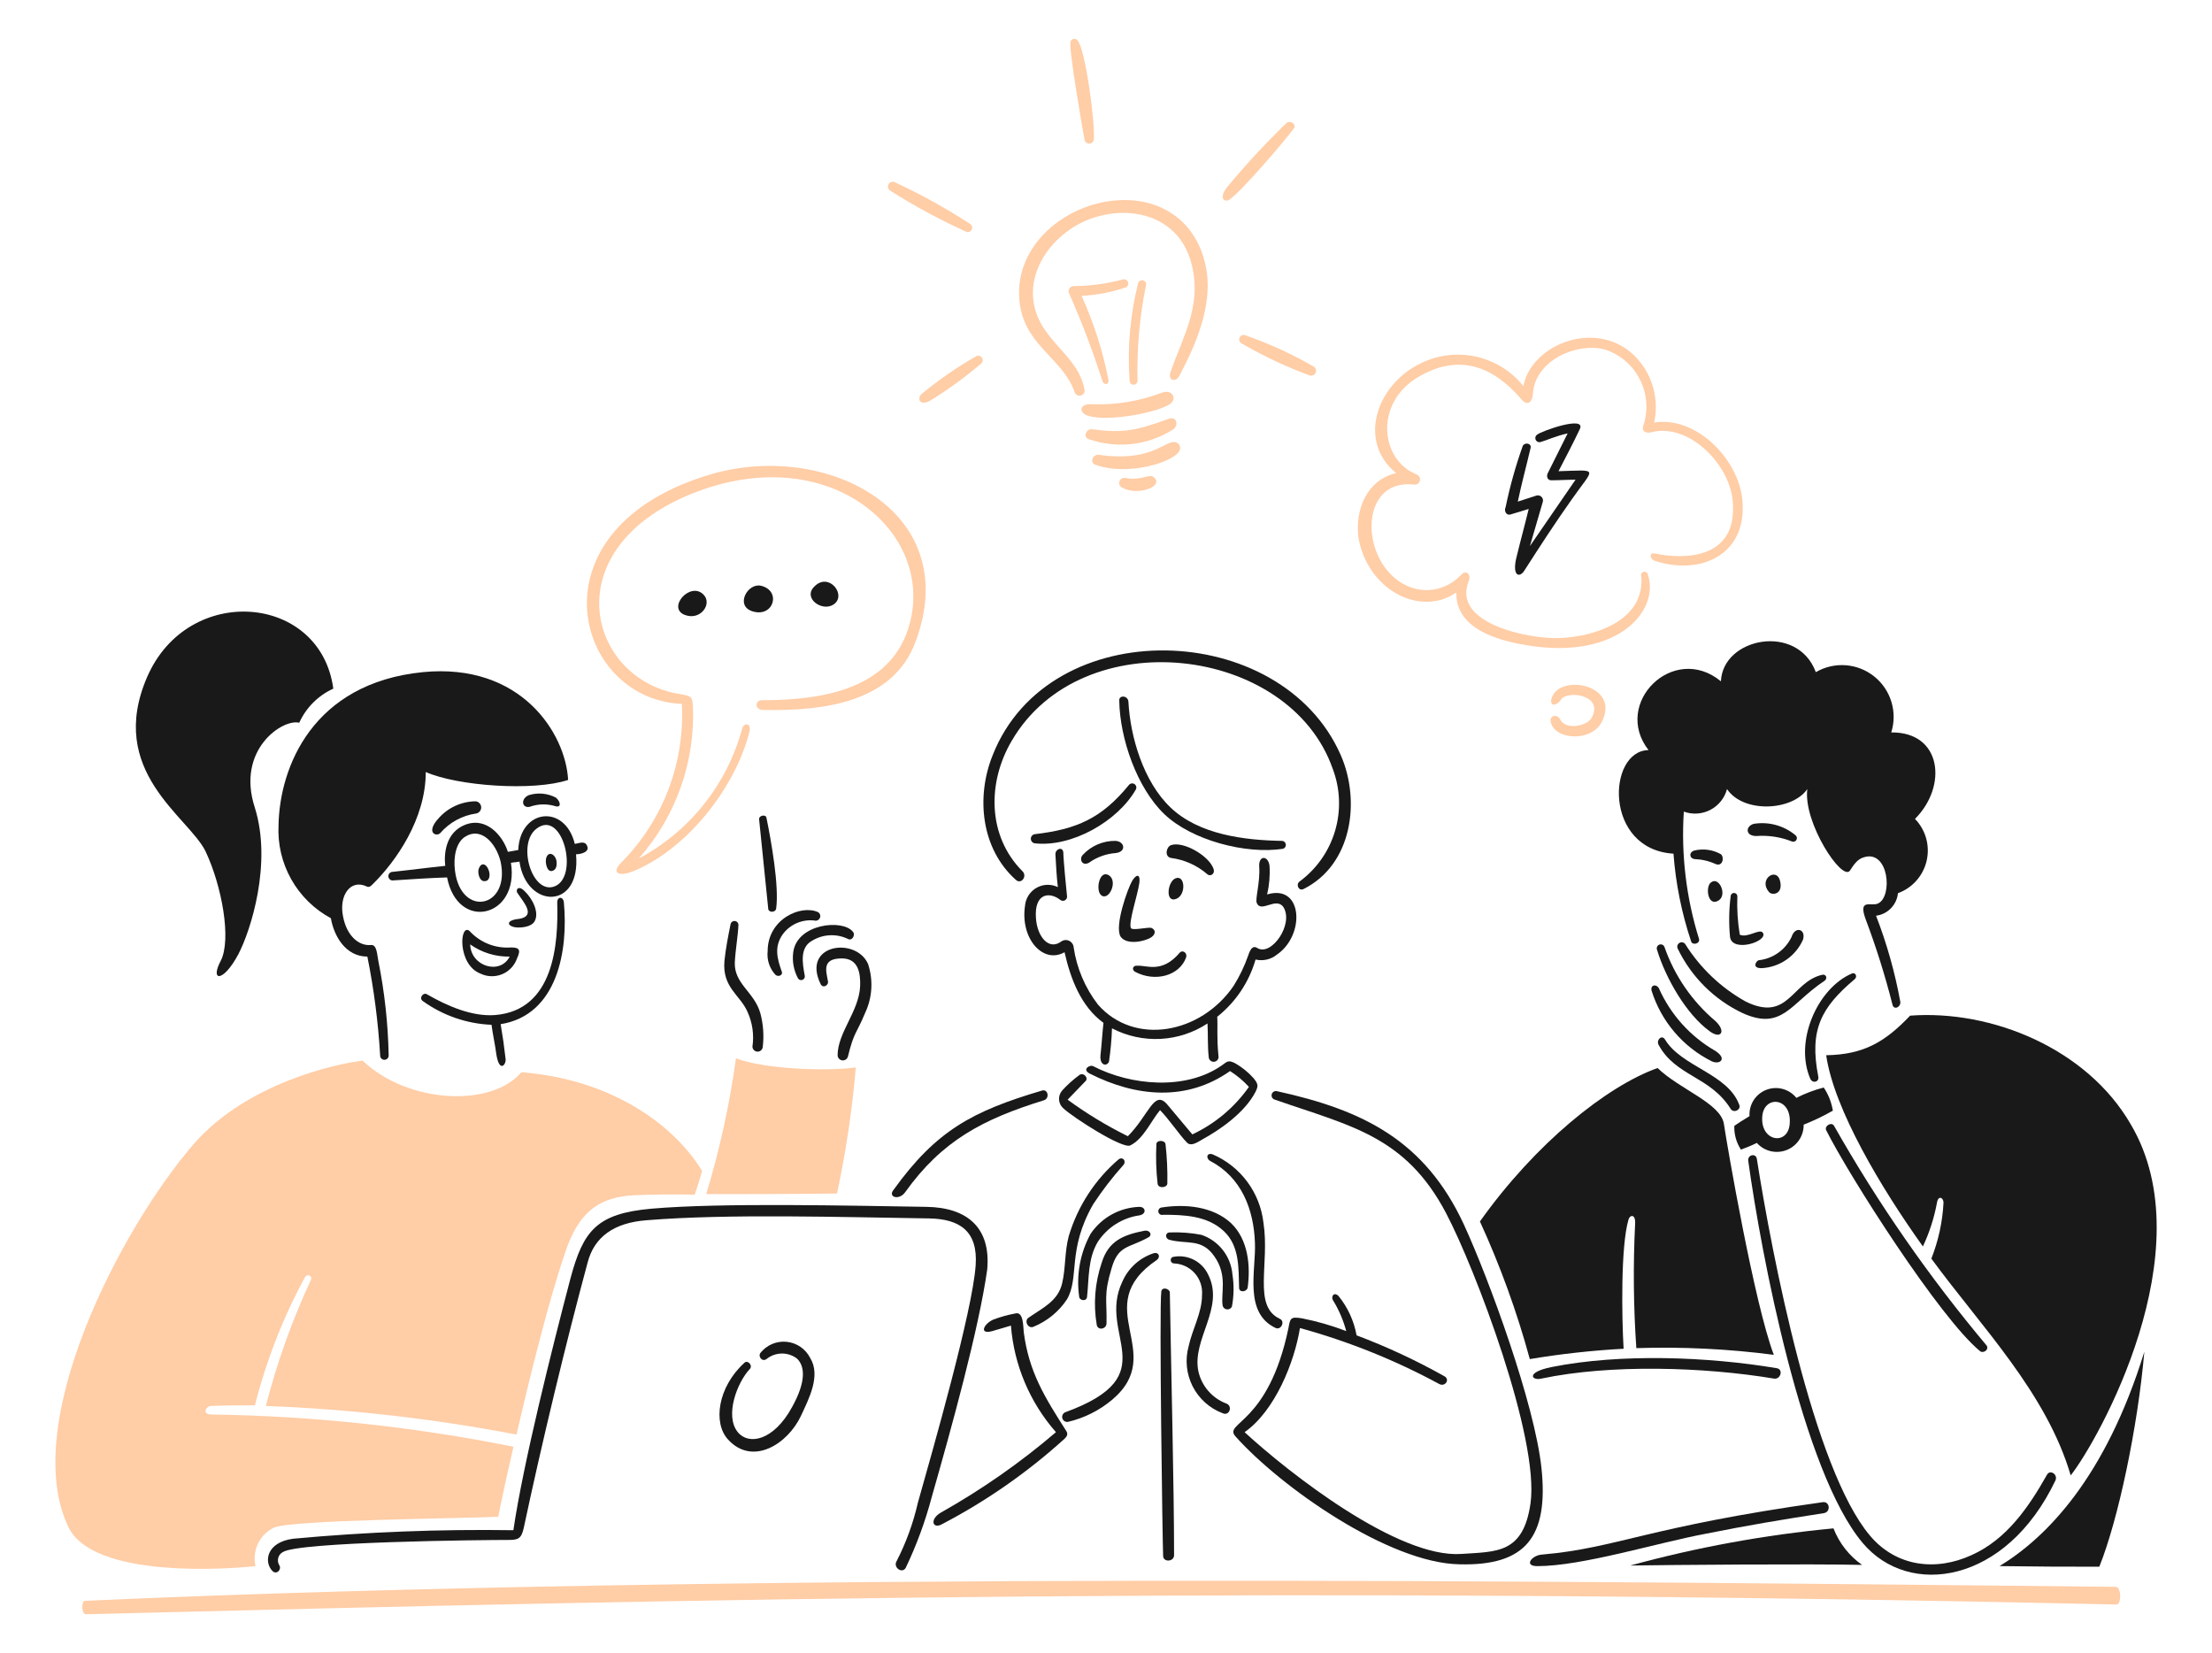
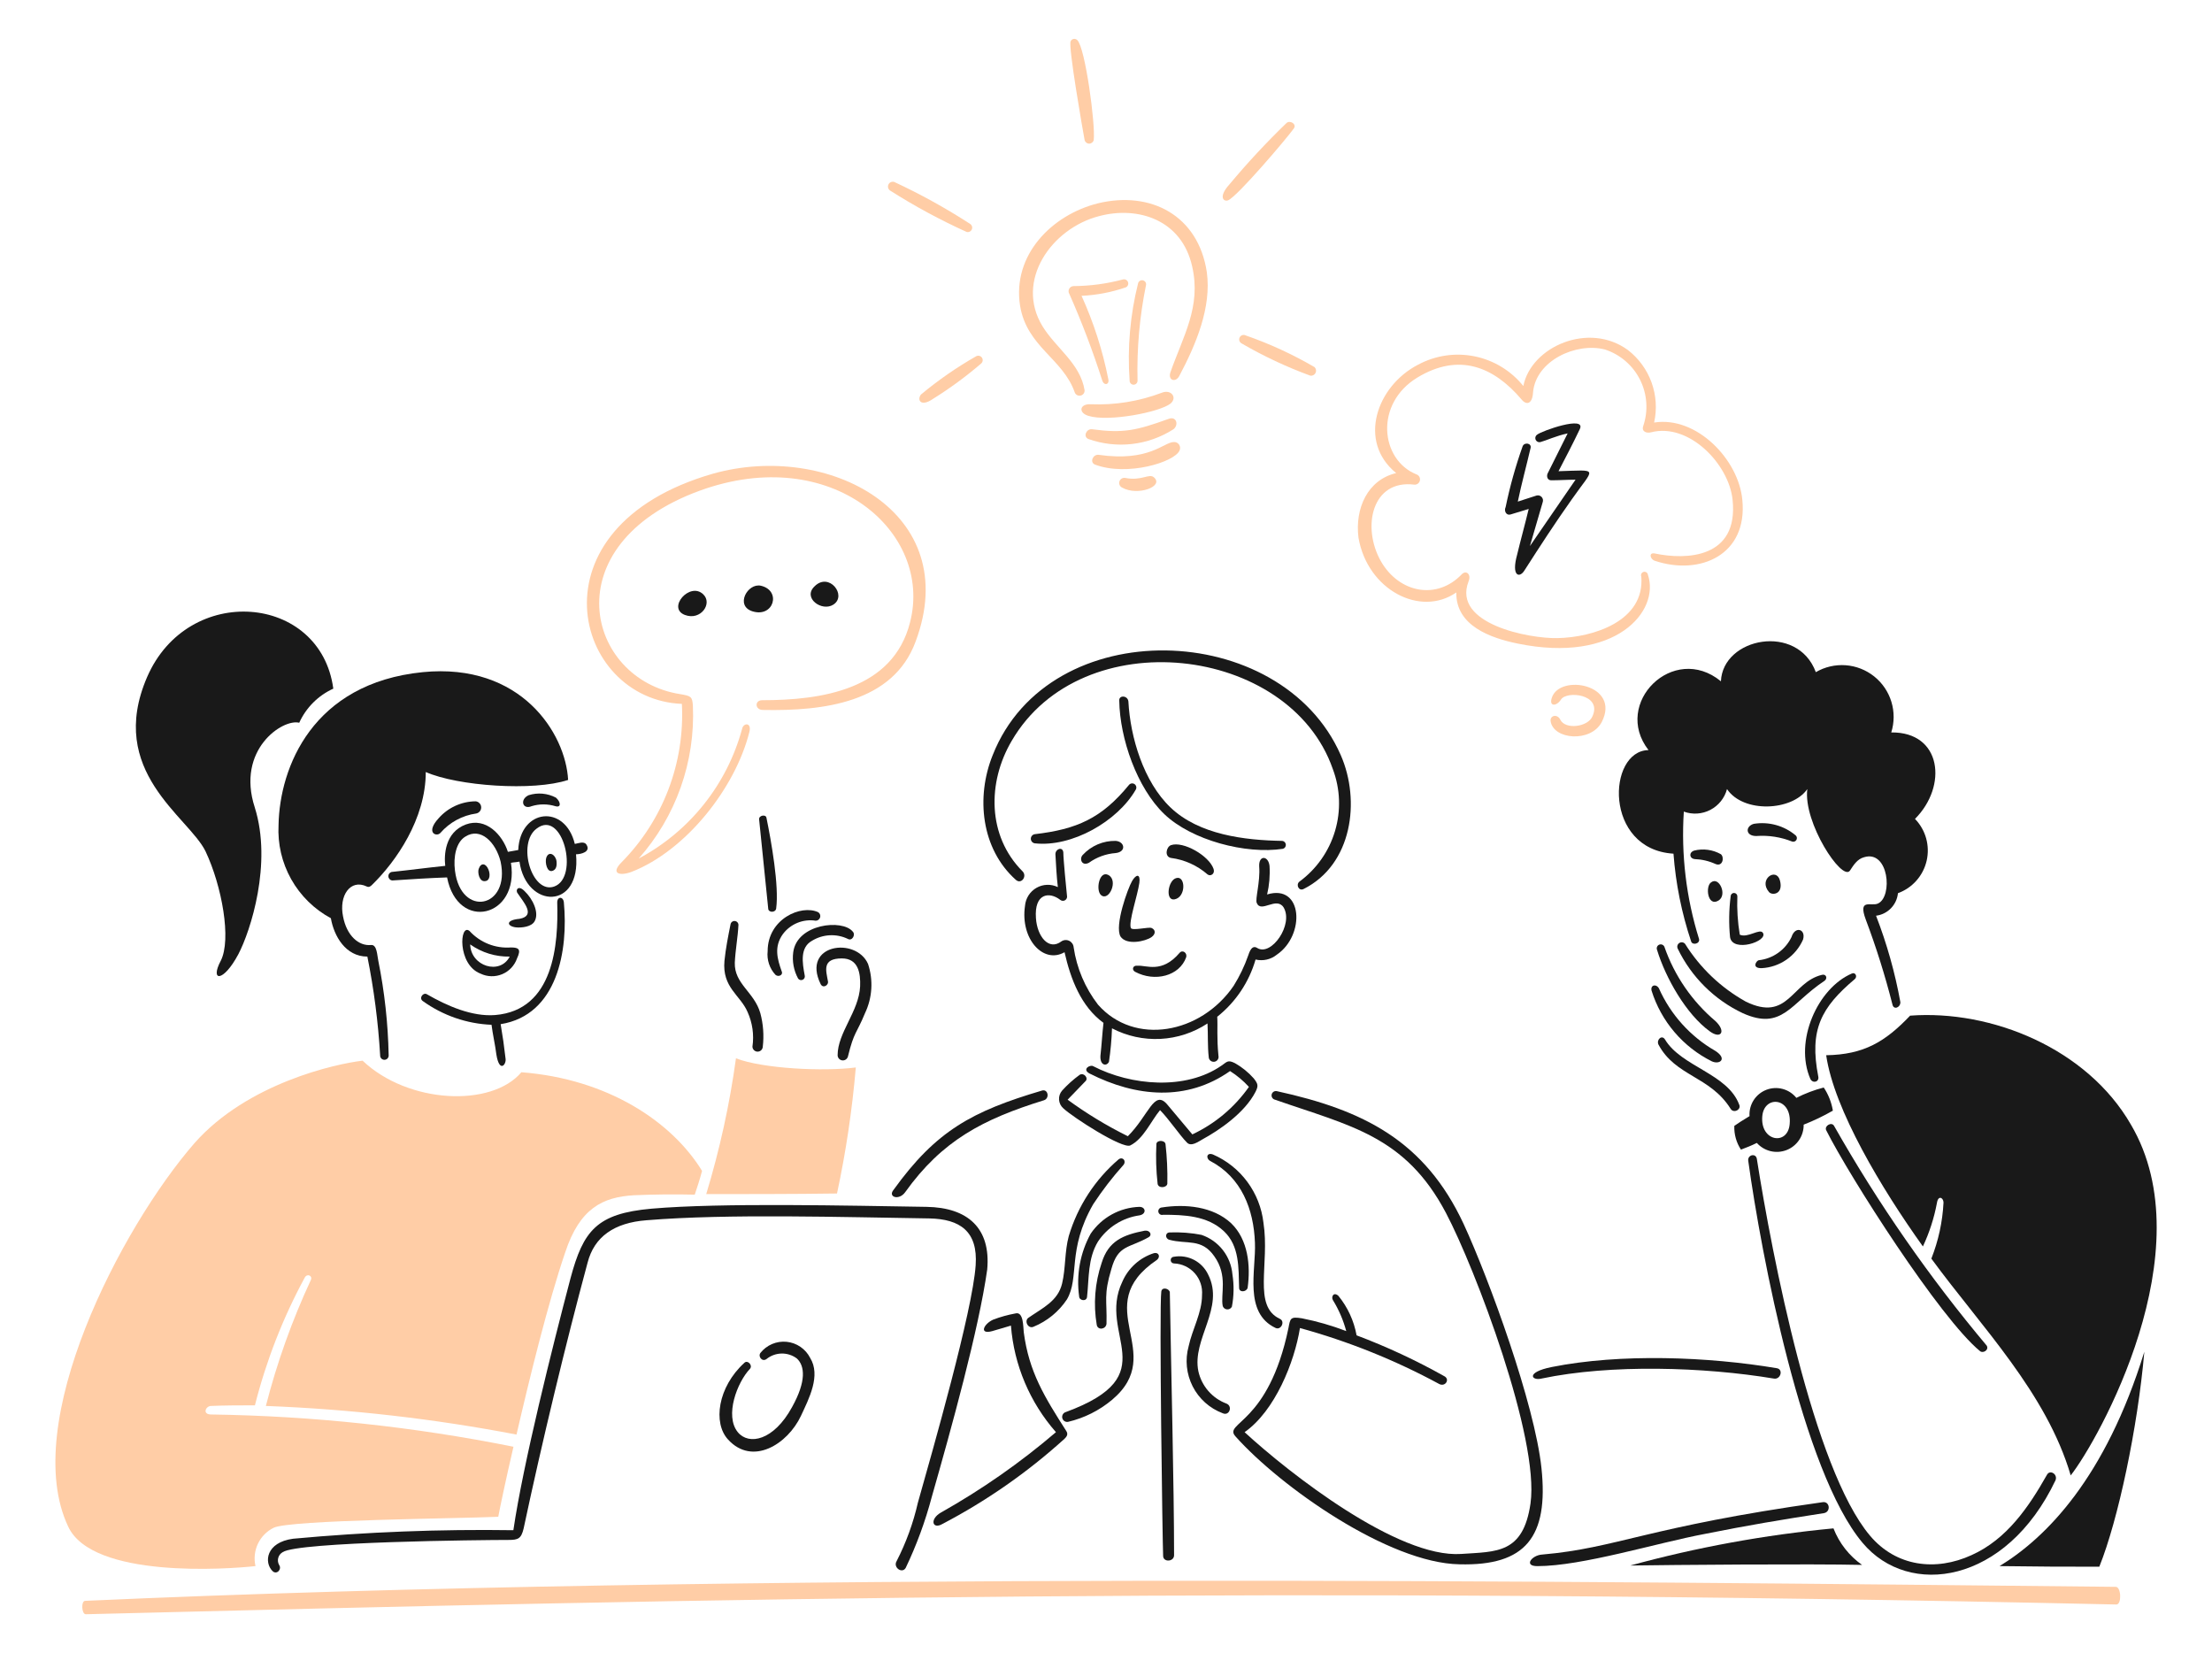
<svg xmlns="http://www.w3.org/2000/svg" width="455" height="340" viewBox="0 0 455 340" fill="none">
  <path d="M362.373 199.123C364.197 199.026 365.958 198.424 367.461 197.384C368.963 196.345 370.147 194.908 370.882 193.234C371.507 191.105 369.255 190.354 368.502 192.733C367.873 194.036 366.923 195.157 365.741 195.99C364.559 196.823 363.185 197.341 361.748 197.495C361.247 197.62 360.246 199.164 362.373 199.123Z" fill="#191919" />
  <path d="M366.128 181.087C365.391 178.327 361.622 180.836 363.876 183.466C364.502 184.218 366.895 183.963 366.128 181.087Z" fill="#191919" />
  <path d="M360.749 169.44C358.994 169.934 358.997 171.945 361.247 171.945C363.763 171.759 366.288 172.148 368.631 173.083C368.793 173.137 368.968 173.135 369.128 173.076C369.287 173.017 369.422 172.905 369.509 172.759C369.597 172.612 369.632 172.441 369.608 172.272C369.584 172.103 369.504 171.948 369.38 171.831C368.199 170.833 366.815 170.103 365.326 169.69C363.836 169.277 362.274 169.192 360.749 169.44Z" fill="#191919" />
  <path d="M353.99 175.693C352.318 174.747 350.348 174.478 348.484 174.941C347.347 175.317 347.483 176.57 348.61 176.695C350.08 176.746 351.525 177.086 352.864 177.697C354.363 178.332 354.732 176.337 353.99 175.693Z" fill="#191919" />
  <path d="M355.989 184.345C355.634 187.129 355.592 189.945 355.864 192.738C356.367 195.994 363.747 193.615 362.623 191.861C361.998 190.86 359.495 193 357.866 192.237C357.432 189.63 357.265 186.986 357.368 184.345C357.368 184.162 357.295 183.987 357.166 183.857C357.037 183.728 356.862 183.655 356.679 183.655C356.496 183.655 356.321 183.728 356.191 183.857C356.062 183.987 355.989 184.162 355.989 184.345Z" fill="#191919" />
  <path d="M353.487 185.22C355.36 184.081 353.615 180.21 351.988 181.463C350.735 182.214 351.228 186.588 353.487 185.22Z" fill="#191919" />
  <path d="M340.85 195.366C342.601 201.126 346.856 208.64 351.736 212.147C353.988 213.775 355.114 212.147 352.873 210.018C348.062 205.961 344.432 200.683 342.363 194.737C342.279 194.536 342.12 194.377 341.919 194.294C341.718 194.211 341.493 194.211 341.292 194.294C341.092 194.378 340.932 194.537 340.849 194.738C340.766 194.939 340.766 195.165 340.85 195.366Z" fill="#191919" />
  <path d="M381.517 201.377C382.129 200.86 381.642 199.874 380.892 200.238C373.885 203.244 369.005 214.139 372.383 221.906C372.884 222.908 374.26 222.532 374.01 221.403C372.133 211.771 374.606 207.21 381.517 201.377Z" fill="#191919" />
  <path d="M339.724 203.757C340.706 206.887 342.31 209.788 344.438 212.284C346.567 214.78 349.177 216.821 352.111 218.284C353.738 219.035 355.365 217.783 352.862 216.155C347.713 213.201 343.637 208.683 341.226 203.256C340.6 202.254 339.446 202.636 339.724 203.757Z" fill="#191919" />
  <path d="M345.103 195.115C347.919 200.942 352.644 205.627 358.492 208.39C366.625 212.022 368.254 206.386 375.261 201.753C376.012 201.252 375.634 200.25 374.758 200.5C368.502 202.003 367.876 210.269 359.117 206.011C354.008 203.169 349.703 199.075 346.605 194.113C346.46 193.947 346.259 193.839 346.04 193.81C345.821 193.781 345.599 193.832 345.415 193.955C345.231 194.078 345.098 194.263 345.041 194.476C344.984 194.69 345.006 194.917 345.103 195.115Z" fill="#191919" />
  <path d="M355.991 228.063C356.619 229.063 358.245 228.188 357.742 227.187C355.365 220.797 345.856 219.42 342.477 213.784C341.852 212.783 340.725 213.784 341.112 214.786C344.604 221.415 351.748 221.282 355.991 228.063Z" fill="#191919" />
  <path d="M344.228 175.577C344.687 181.716 345.906 187.774 347.856 193.613C348.106 194.489 349.733 194.114 349.483 193.112C346.844 184.649 345.784 175.773 346.355 166.926C347.24 167.249 348.183 167.383 349.123 167.321C350.063 167.259 350.98 167.002 351.815 166.566C352.651 166.13 353.387 165.525 353.976 164.79C354.565 164.054 354.995 163.204 355.239 162.293C358.619 167.302 368.629 166.801 371.757 162.293C370.881 169.181 378.889 181.328 380.516 179.074C381.267 177.936 382.018 176.695 383.394 176.319C388.524 174.691 389.4 184.459 386.272 185.837C384.907 186.463 382.143 184.698 383.769 189.093C385.93 194.83 387.768 200.683 389.275 206.625C389.525 207.753 390.901 207.252 390.901 206.125C389.8 200.051 388.124 194.095 385.896 188.339C387.06 188.19 388.139 187.651 388.957 186.81C389.775 185.968 390.284 184.874 390.401 183.705C391.865 183.173 393.172 182.283 394.203 181.115C395.235 179.947 395.958 178.54 396.306 177.021C396.655 175.502 396.618 173.919 396.199 172.418C395.78 170.917 394.992 169.545 393.907 168.427C400.664 161.664 399.412 150.516 389.025 150.642C389.669 148.591 389.678 146.392 389.051 144.336C388.424 142.28 387.19 140.461 385.511 139.12C383.832 137.779 381.787 136.977 379.644 136.821C377.502 136.664 375.362 137.16 373.507 138.244C369.753 128.1 354.363 131.105 353.987 140.122C344.228 132.107 331.588 144.63 339.095 154.273C330.589 154.41 329.838 174.7 344.228 175.577Z" fill="#191919" />
  <path d="M361.374 235.067C362.123 235.907 363.11 236.497 364.204 236.759C365.298 237.021 366.445 236.943 367.493 236.534C368.541 236.126 369.439 235.406 370.067 234.473C370.696 233.539 371.024 232.436 371.008 231.31C373.079 230.5 375.086 229.537 377.014 228.43C376.734 226.728 376.094 225.105 375.137 223.671C373.189 224.175 371.301 224.889 369.507 225.8C368.783 224.903 367.793 224.259 366.68 223.963C365.567 223.666 364.389 223.732 363.315 224.151C362.242 224.569 361.33 225.318 360.71 226.29C360.091 227.262 359.796 228.406 359.87 229.557C358.619 230.308 357.242 231.185 356.742 231.561C356.68 233.291 357.157 234.998 358.107 236.445C359.119 236.069 360.361 235.577 361.374 235.067ZM362.497 229.557C362.893 225.174 368.64 225.675 368.13 231.185C367.755 235.693 362.024 234.819 362.497 229.557Z" fill="#191919" />
-   <path d="M333.971 277.399C333.595 271.137 333.345 256.357 334.972 250.847C335.222 249.845 336.473 249.594 336.337 251.723C335.915 260.238 335.999 268.769 336.587 277.273C346.035 276.969 355.493 277.429 364.867 278.651C360.861 268.131 355.23 235.443 354.605 231.185C353.979 226.927 345.471 224.045 340.955 219.661C330.444 223.418 315.802 235.193 304.416 251.222C308.605 260.36 312.036 269.827 314.676 279.527C321.063 278.46 327.505 277.749 333.971 277.399Z" fill="#191919" />
  <path d="M392.904 208.891C387.774 214.276 383.394 216.906 375.637 217.031C377.263 228.188 387.025 244.46 395.534 256.359C396.864 253.528 397.83 250.539 398.409 247.465C398.662 245.712 399.774 246.338 399.774 247.34C399.57 251.292 398.725 255.184 397.272 258.864C407.534 272.89 420.932 286.415 425.937 303.449C431.568 296.311 453.592 257.227 438.327 231.31C429.32 215.654 409.673 207.639 392.904 208.891Z" fill="#191919" />
  <path d="M411.301 322.102C420.187 322.227 424.314 322.227 431.821 322.227C435.702 312.584 439.706 293.674 441.083 278.017C433.073 303.95 420.935 316.223 411.301 322.102Z" fill="#191919" />
  <path d="M377.138 314.344C363.013 315.682 349.03 318.238 335.344 321.983C343.477 321.858 372.758 321.608 383.019 321.858C380.362 319.987 378.317 317.373 377.138 314.344Z" fill="#191919" />
  <path d="M375.149 311.213C376.653 310.986 376.401 308.709 374.899 308.959C338.702 314.044 332.689 318.384 317.212 319.729C315.085 319.854 313.344 322.109 316.211 322.109C325.472 322.109 340.738 317.35 350.748 315.471C359.497 313.718 366.393 312.568 375.149 311.213Z" fill="#191919" />
  <path d="M319.202 281.155C313.692 282.257 315.073 284.035 317.075 283.534C331.341 280.529 350.611 281.155 364.877 283.534C366.254 283.785 366.879 281.656 365.503 281.406C351.361 279.026 333.33 278.334 319.202 281.155Z" fill="#191919" />
  <path d="M407.296 277.899C407.917 278.407 409.173 277.649 408.661 276.761C396.837 262.679 386.324 247.546 377.253 231.549C376.752 230.673 375.251 231.549 375.626 232.426C380.392 241.953 399.099 271.212 407.296 277.899Z" fill="#191919" />
  <path d="M422.811 304.451C423.311 303.198 421.673 302.197 421.059 303.312C417.305 309.95 412.801 316.587 405.544 319.843C398.161 323.224 390.026 322.222 384.645 315.836C373.009 302.06 364.5 258.228 361.37 238.312C361.12 237.059 359.368 237.56 359.618 238.813C362.246 257.848 370.766 302.686 383.144 317.338C392.624 328.646 412.63 325.85 422.811 304.451Z" fill="#191919" />
  <path d="M236.24 254.476C237.116 253.98 236.49 252.973 235.489 253.11C230.985 253.987 227.982 255.239 226.603 259.75C225.213 263.858 224.869 268.249 225.602 272.523C225.853 273.662 227.479 273.4 227.604 272.273C227.729 267.389 226.979 266.387 228.605 261.002C229.982 255.981 232.243 256.753 236.24 254.476Z" fill="#191919" />
  <path d="M237.865 235.317C237.728 238.033 237.811 240.755 238.115 243.458C238.24 244.459 239.992 244.334 240.117 243.458C240.174 240.739 240.048 238.019 239.742 235.317C239.614 234.438 237.885 234.438 237.865 235.317Z" fill="#191919" />
  <path d="M247.375 234.316C250.717 232.494 256.02 228.93 258.261 224.545C258.887 223.293 258.764 222.917 257.886 221.79C256.779 220.538 255.472 219.48 254.018 218.659C252.519 217.908 252.391 218.409 251.268 219.16C243.883 224.295 232.613 223.293 224.862 219.285C224.236 218.91 222.484 219.911 224.111 220.788C233.748 225.674 244.131 226.551 253.017 220.287C254.449 221.196 255.754 222.291 256.898 223.543C253.935 227.759 249.923 231.127 245.259 233.314C243.508 231.185 241.756 229.181 240.004 227.052C237.363 224.117 236.28 229.4 231.994 233.689C227.657 231.545 223.513 229.031 219.606 226.175C220.858 224.921 221.984 223.671 223.235 222.416C223.986 221.79 222.985 220.538 222.098 221.05C220.779 222.006 219.562 223.098 218.469 224.306C218.021 224.823 217.795 225.496 217.842 226.179C217.889 226.862 218.204 227.499 218.719 227.949C220.721 229.828 230.856 236.34 232.485 235.588C235.238 234.222 236.739 230.579 238.616 228.325C240.368 230.078 242.745 233.585 244.122 234.962C244.998 235.944 246.49 234.798 247.375 234.316Z" fill="#191919" />
  <path d="M260.64 183.967C261.094 182.041 261.262 180.057 261.138 178.081C260.888 175.953 258.888 175.827 259.011 178.207C259.261 181.338 258.138 184.969 258.513 185.721C259.389 187.852 262.517 184.355 264.016 186.6C266.143 190.106 261.514 196.743 258.636 194.99C257.887 194.489 257.271 194.865 256.759 196.493C255.994 198.686 254.987 200.786 253.756 202.755C246.999 212.648 233.361 215.153 225.853 206.626C223.206 203.195 221.483 199.142 220.848 194.854C220.828 194.572 220.736 194.299 220.579 194.064C220.422 193.829 220.207 193.639 219.954 193.512C219.701 193.386 219.42 193.328 219.138 193.343C218.856 193.359 218.583 193.448 218.346 193.601C215.718 195.605 213.341 192.599 213.09 188.842C212.715 183.706 215.843 183.33 218.095 185.083C218.235 185.197 218.408 185.264 218.588 185.274C218.768 185.285 218.947 185.238 219.099 185.141C219.251 185.044 219.369 184.902 219.436 184.734C219.503 184.566 219.515 184.382 219.472 184.207C219.347 183.068 218.721 176.693 218.721 175.315C218.596 174.063 217.094 174.564 217.094 175.691C217.219 177.945 217.345 180.324 217.595 182.453C216.905 182.118 216.143 181.957 215.376 181.983C214.61 182.009 213.861 182.222 213.195 182.603C212.53 182.985 211.967 183.523 211.556 184.171C211.145 184.82 210.899 185.559 210.838 186.324C209.837 193.089 214.592 198.349 218.971 195.844C220.222 201.354 222.35 206.99 226.981 210.371C226.729 212.625 226.606 214.88 226.356 217.134C226.231 219.137 227.607 219.388 228.108 218.386C228.446 216.104 228.655 213.804 228.733 211.498C231.8 213.098 235.238 213.848 238.692 213.672C242.145 213.496 245.489 212.4 248.378 210.496C248.503 212.751 248.378 215.13 248.628 217.384C248.63 217.527 248.663 217.667 248.723 217.796C248.783 217.926 248.87 218.041 248.977 218.134C249.085 218.228 249.211 218.297 249.347 218.339C249.484 218.38 249.627 218.393 249.768 218.375C249.91 218.357 250.046 218.31 250.168 218.236C250.29 218.162 250.395 218.064 250.476 217.947C250.557 217.83 250.613 217.697 250.639 217.557C250.666 217.417 250.663 217.272 250.63 217.134C250.255 213.377 250.505 210.997 250.38 209.119C254.169 206.112 256.925 201.997 258.265 197.347C259.023 197.527 259.812 197.531 260.571 197.357C261.331 197.184 262.04 196.837 262.644 196.345C268.523 192.36 268.02 181.713 260.64 183.967Z" fill="#191919" />
  <path d="M229.483 172.947C228.217 172.922 226.96 173.166 225.795 173.663C224.63 174.159 223.584 174.897 222.724 175.827C221.973 176.579 222.474 178.207 223.975 177.455C225.592 176.293 227.498 175.6 229.483 175.451C231.735 175.201 231.369 173.081 229.483 172.947Z" fill="#191919" />
  <path d="M259.887 251.472C259.536 248.429 258.391 245.531 256.569 243.069C254.746 240.607 252.309 238.668 249.501 237.446C248.136 236.945 248 238.323 249.001 238.812C255.382 242.194 257.885 248.706 258.137 255.596C258.385 261.232 255.758 269.998 262.389 273.129C263.527 273.63 264.393 271.763 263.265 271.25C257.634 268.632 261.211 259.997 259.887 251.472Z" fill="#191919" />
  <path d="M231.106 239.575C231.718 238.812 230.981 237.822 230.105 238.437C225.244 242.602 221.682 248.08 219.845 254.216C218.969 257.474 219.219 260.856 218.469 263.986C217.593 267.618 214.465 268.996 211.587 271C210.586 271.626 211.462 273.379 212.588 272.878C215.393 271.731 217.79 269.768 219.47 267.243C222.097 262.734 219.47 257.099 224.85 247.704C226.729 244.842 228.821 242.124 231.106 239.575Z" fill="#191919" />
  <path d="M223.599 266.753C224.029 262.883 223.724 258.861 225.851 255.355C226.809 253.906 228.063 252.678 229.53 251.75C230.997 250.821 232.644 250.215 234.362 249.97C235.863 249.719 235.727 248.217 234.362 248.217C232.378 248.282 230.437 248.815 228.698 249.773C226.959 250.73 225.47 252.085 224.352 253.727C222.193 257.659 221.359 262.184 221.974 266.628C221.972 267.505 223.487 267.755 223.599 266.753Z" fill="#191919" />
  <path d="M238.876 265.633C238.421 268.896 239.126 317.357 239.251 319.987C239.251 321.364 241.503 321.239 241.503 319.862C241.503 305.972 240.878 280.912 240.628 265.758C240.493 265 239.005 264.625 238.876 265.633Z" fill="#191919" />
  <path d="M252.256 288.669C250.821 288.129 249.543 287.239 248.538 286.08C247.533 284.921 246.833 283.53 246.5 282.032C245.124 275.394 252.006 269.008 248.502 262.12C247.889 260.832 246.873 259.779 245.608 259.121C244.343 258.464 242.898 258.237 241.493 258.477C241.31 258.477 241.135 258.549 241.006 258.678C240.877 258.807 240.805 258.983 240.805 259.165C240.805 259.348 240.877 259.523 241.006 259.652C241.135 259.782 241.31 259.854 241.493 259.854C242.305 259.885 243.102 260.08 243.836 260.428C244.57 260.776 245.226 261.269 245.765 261.878C246.303 262.487 246.712 263.199 246.968 263.971C247.223 264.743 247.319 265.558 247.251 266.369C247.251 270 245.249 273.382 244.498 276.888C243.735 279.645 244.03 282.589 245.327 285.139C246.624 287.688 248.828 289.66 251.505 290.664C252.882 291.299 253.628 289.188 252.256 288.669Z" fill="#191919" />
  <path d="M210.585 274.017C210.453 273.015 210.585 269.634 208.833 270.146C207.298 270.43 205.79 270.849 204.329 271.398C202.327 272.275 201.326 274.529 204.078 273.778C205.33 273.402 206.706 273.026 207.946 272.639C208.583 280.755 211.832 288.446 217.205 294.557C209.875 300.825 201.95 306.362 193.545 311.088C191.168 312.466 191.793 314.595 193.795 313.468C202.89 308.717 211.342 302.825 218.948 295.935C219.323 295.559 219.824 295.058 219.323 294.307C214.839 287.292 211.656 282.164 210.585 274.017Z" fill="#191919" />
  <path d="M317.073 301.946C315.688 288.797 306.313 263.122 301.057 251.723C293.047 234.566 280.41 228.305 262.642 224.42C262.409 224.37 262.166 224.414 261.966 224.543C261.766 224.673 261.626 224.876 261.576 225.109C261.526 225.342 261.57 225.585 261.699 225.785C261.828 225.985 262.032 226.125 262.264 226.176C277.657 231.561 289.043 233.564 297.429 249.469C303.435 260.867 316.698 295.81 314.821 309.21C313.32 319.604 307.814 319.103 300.557 319.604C287.542 320.481 265.269 303.073 256.008 294.558C262.264 290.172 266.27 280.153 267.397 273.14C277.358 275.877 286.976 279.742 296.062 284.662C297.315 285.288 298.316 283.66 297.065 283.034C291.279 279.785 285.255 276.98 279.045 274.643C278.504 271.655 277.213 268.853 275.291 266.503C274.29 265.626 273.789 266.753 274.165 267.38C275.387 269.364 276.314 271.515 276.917 273.767C273.953 272.631 270.897 271.751 267.783 271.137C265.406 270.761 265.406 271.137 265.031 273.14C260.899 293.055 251.515 292.551 254.142 295.434C263.404 305.829 285.676 321.483 300.193 321.733C313.82 322.102 318.566 316.1 317.073 301.946Z" fill="#191919" />
  <path d="M253.507 262.12C253.351 260.29 252.666 258.544 251.534 257.098C250.403 255.652 248.875 254.567 247.137 253.977C244.994 253.562 242.811 253.394 240.63 253.476C239.627 253.476 239.627 254.729 240.505 254.982C244.134 255.983 247.137 254.604 249.764 258.363C252.642 262.37 251.016 266.253 251.516 268.632C251.584 268.819 251.706 268.983 251.865 269.103C252.024 269.222 252.215 269.293 252.414 269.306C252.613 269.32 252.811 269.275 252.985 269.177C253.159 269.08 253.3 268.934 253.393 268.757C253.815 266.568 253.853 264.322 253.507 262.12Z" fill="#191919" />
  <path d="M237.363 257.737C235.921 258.195 234.594 258.957 233.471 259.973C232.348 260.988 231.456 262.233 230.855 263.623C225.599 274.643 239.991 282.783 219.218 290.425C218.963 290.501 218.748 290.672 218.616 290.904C218.484 291.135 218.447 291.408 218.511 291.666C218.576 291.924 218.737 292.148 218.962 292.29C219.187 292.432 219.458 292.481 219.719 292.429C223.032 291.648 226.116 290.103 228.728 287.918C240.366 278.15 223.723 268.757 237.989 259.114C238.74 258.488 238.367 257.5 237.363 257.737Z" fill="#191919" />
  <path d="M226.477 184.092C228.088 185.49 230.117 181.087 227.981 179.96C226.102 178.958 225.34 183.104 226.477 184.092Z" fill="#191919" />
  <path d="M251.753 253.226C254.977 256.268 254.756 260.74 254.881 264.875C254.881 265.877 256.383 265.752 256.633 264.875C257.259 260.367 256.758 254.979 253.255 251.598C249.501 248.091 243.745 247.591 238.99 248.342C238.882 248.347 238.776 248.375 238.679 248.423C238.582 248.472 238.497 248.541 238.429 248.626C238.36 248.71 238.311 248.808 238.283 248.913C238.255 249.018 238.25 249.128 238.268 249.235C238.286 249.342 238.326 249.444 238.387 249.534C238.447 249.625 238.525 249.701 238.617 249.759C238.709 249.816 238.812 249.854 238.92 249.869C239.027 249.884 239.137 249.875 239.241 249.845C243.495 249.845 248.341 250.006 251.753 253.226Z" fill="#191919" />
  <path d="M208.958 180.961C210.082 181.966 211.336 180.21 210.335 179.208C203.078 171.945 203.078 160.922 208.083 152.406C222.472 127.608 265.269 132.619 274.153 158.167C275.693 162.251 275.854 166.728 274.611 170.912C273.368 175.096 270.79 178.758 267.271 181.337C266.52 181.963 267.146 183.341 268.147 182.84C278.157 177.831 279.909 164.681 275.78 155.289C263.517 127.359 215.84 125.857 204.204 155.289C200.7 163.93 201.815 174.586 208.958 180.961Z" fill="#191919" />
  <path d="M212.838 173.448C220.462 174.299 229.857 168.939 233.611 162.427C233.725 162.244 233.766 162.024 233.725 161.812C233.683 161.6 233.563 161.412 233.389 161.285C233.215 161.158 232.998 161.102 232.784 161.128C232.57 161.154 232.374 161.26 232.235 161.425C226.604 168.313 221.472 170.567 212.838 171.569C212.616 171.606 212.413 171.72 212.267 171.892C212.121 172.064 212.041 172.283 212.041 172.508C212.041 172.734 212.121 172.952 212.267 173.124C212.413 173.297 212.616 173.411 212.838 173.448Z" fill="#191919" />
  <path d="M236.864 192.736C237.742 192.112 237.74 191.233 236.864 190.857C236.238 190.607 232.86 191.483 232.61 190.857C232.109 189.605 233.986 184.218 234.361 181.588C234.612 179.709 233.736 179.709 232.86 181.212C231.984 182.715 229.22 190.356 230.48 192.61C231.734 194.489 235.617 193.617 236.864 192.736Z" fill="#191919" />
  <path d="M186.184 245.211C193.805 234.557 202.202 230.183 214.715 226.301C215.966 225.925 215.591 223.921 214.339 224.297C199.95 228.555 192.565 232.562 183.807 244.71C182.555 246.213 184.931 246.962 186.184 245.211Z" fill="#191919" />
  <path d="M263.901 174.575C264.083 174.52 264.242 174.404 264.349 174.247C264.457 174.09 264.508 173.9 264.493 173.71C264.479 173.52 264.4 173.341 264.269 173.202C264.139 173.063 263.964 172.973 263.776 172.947C256.016 172.821 246.631 171.694 240.751 166.059C235.245 160.799 232.492 151.655 232.106 144.266C231.98 143.014 230.104 142.9 230.229 144.141C230.354 151.905 233.869 162.051 239.488 167.436C245.107 172.821 256.248 175.75 263.901 174.575Z" fill="#191919" />
  <path d="M233.486 199.874C237.542 202.03 242.62 200.751 243.997 196.868C244.247 195.992 243.246 195.24 242.62 195.992C238.98 200.25 235.863 198.496 233.975 198.622C232.986 198.496 232.744 199.48 233.486 199.874Z" fill="#191919" />
  <path d="M249.626 178.707C248.68 175.975 243.37 172.947 240.868 173.823C239.867 174.199 239.491 176.203 240.868 176.453C243.648 176.816 246.26 177.992 248.375 179.835C249.001 180.335 249.977 179.718 249.626 178.707Z" fill="#191919" />
  <path d="M241.619 184.969C244.001 184.496 243.872 180.085 241.995 180.586C240.241 180.962 239.62 185.368 241.619 184.969Z" fill="#191919" />
  <path d="M310.694 105.817C311.947 105.448 313.196 105.066 314.448 104.679C313.697 107.81 312.821 110.94 312.07 114.071C310.819 118.58 312.571 118.955 313.572 117.327C316.7 112.443 319.953 107.434 323.332 102.675C327.963 96.038 329.087 96.664 320.579 96.914C322.08 94.032 323.582 91.151 324.958 88.262C326.335 85.372 317.075 88.638 316.199 89.389C316.024 89.501 315.896 89.675 315.84 89.876C315.785 90.077 315.806 90.292 315.899 90.478C315.992 90.665 316.151 90.811 316.345 90.887C316.539 90.963 316.755 90.965 316.95 90.892C317.951 90.641 320.078 89.639 322.456 89.138L318.327 97.406C318.076 98.032 318.327 98.784 319.077 98.784C320.704 98.784 322.456 98.658 324.082 98.658C320.954 103.167 317.826 107.8 314.698 112.309L317.326 103.292C317.392 103.112 317.407 102.917 317.371 102.729C317.334 102.54 317.246 102.366 317.117 102.224C316.988 102.081 316.823 101.978 316.639 101.923C316.455 101.869 316.26 101.866 316.074 101.915C314.823 102.29 313.447 102.791 312.207 103.167C312.958 99.535 313.959 95.903 314.834 92.144C315.085 91.142 313.583 90.892 313.208 91.768C311.752 95.857 310.581 100.041 309.704 104.292C309.318 105.066 309.82 106.072 310.694 105.817Z" fill="#191919" />
  <path d="M159.529 200.512C160.157 201.013 161.158 200.512 160.783 199.76C159.905 197.256 159.154 194.751 161.033 192.121C161.802 191.09 162.838 190.288 164.028 189.802C165.219 189.316 166.519 189.164 167.79 189.364C167.995 189.363 168.195 189.295 168.358 189.171C168.522 189.047 168.641 188.873 168.697 188.675C168.754 188.477 168.745 188.267 168.671 188.075C168.598 187.883 168.464 187.72 168.29 187.61C164.787 185.982 157.903 188.988 157.903 195.628C157.805 196.511 157.9 197.405 158.18 198.248C158.461 199.091 158.921 199.864 159.529 200.512Z" fill="#191919" />
  <path d="M154.774 215.278C154.787 215.552 154.904 215.81 155.102 215.999C155.3 216.189 155.564 216.294 155.838 216.294C156.111 216.294 156.375 216.189 156.573 215.999C156.771 215.81 156.888 215.552 156.901 215.278C157.171 212.971 157.002 210.634 156.401 208.39C155.149 204.007 151.02 202.379 151.145 197.996C151.271 195.366 151.771 192.736 151.896 190.231C151.893 190.027 151.814 189.83 151.675 189.681C151.535 189.532 151.344 189.44 151.14 189.425C150.936 189.409 150.734 189.47 150.573 189.596C150.411 189.722 150.303 189.904 150.269 190.106C149.769 192.611 149.268 195.115 149.018 197.62C148.518 203.13 152.271 204.633 153.773 208.14C154.783 210.374 155.131 212.852 154.774 215.278Z" fill="#191919" />
  <path d="M156.152 168.564L158.029 186.973C158.154 187.724 159.53 187.724 159.655 186.848C160.281 182.214 158.654 173.072 157.653 168.177C157.528 167.437 156.027 167.687 156.152 168.564Z" fill="#191919" />
  <path d="M168.791 202.379C169.277 203.388 170.542 202.63 170.292 201.753C169.917 199.624 169.041 197.119 173.17 197.119C176.548 197.119 177.037 200.125 176.924 202.88C176.673 208.015 172.294 212.398 172.294 217.031C172.299 217.293 172.398 217.544 172.573 217.739C172.749 217.933 172.988 218.056 173.248 218.087C173.508 218.118 173.77 218.053 173.986 217.905C174.201 217.757 174.356 217.535 174.421 217.282C175.672 212.147 176.173 212.648 177.925 208.39C179.438 205.218 179.662 201.581 178.55 198.246C176.048 192.611 164.809 194.162 168.791 202.379Z" fill="#191919" />
  <path d="M163.162 195.867C162.921 197.722 163.271 199.607 164.163 201.252C164.265 201.4 164.416 201.507 164.588 201.555C164.761 201.602 164.946 201.588 165.109 201.513C165.272 201.438 165.403 201.308 165.48 201.146C165.557 200.983 165.574 200.799 165.528 200.625C165.028 197.996 164.527 194.865 167.03 193.487C168.131 192.813 169.384 192.425 170.673 192.36C171.963 192.294 173.248 192.552 174.412 193.111C175.288 193.612 176.039 192.235 175.413 191.609C173.297 188.979 163.913 189.981 163.162 195.867Z" fill="#191919" />
  <path d="M106.6 174.825C105.849 174.951 105.099 175.076 104.473 175.201C103.347 171.695 99.969 168.063 95.84 169.566C91.46 171.194 91.333 175.952 91.585 178.081C87.945 178.457 84.201 178.958 80.572 179.334C80.366 179.382 80.185 179.503 80.059 179.673C79.934 179.843 79.874 180.053 79.889 180.264C79.904 180.475 79.994 180.673 80.142 180.824C80.29 180.975 80.487 181.068 80.697 181.087C84.451 180.837 88.205 180.586 91.961 180.461C94.163 191.73 106.882 188.672 105.099 177.455C105.724 177.33 106.35 177.33 106.85 177.205C108.241 186.95 119.561 187.251 118.487 175.702C119.488 175.702 121.615 175.201 120.614 173.698C120.114 172.947 118.988 173.448 118.237 173.573C116.235 165.308 106.976 166.31 106.6 174.825ZM93.587 179.083C93.212 176.203 93.838 173.197 95.714 172.07C98.843 170.067 101.971 173.197 102.972 177.205C105.042 186.793 94.802 188.824 93.587 179.083ZM113.983 182.339C109.387 183.933 106.3 173.484 110.354 170.442C115.739 166.223 119.265 180.497 113.978 182.339H113.983Z" fill="#191919" />
  <path d="M106.849 188.979C103.971 189.229 104.221 190.482 106.098 190.732C107.349 190.857 109.351 190.607 109.966 189.48C110.967 187.727 109.59 184.844 107.839 183.216C106.587 181.964 105.962 183.091 106.474 183.717C107.606 185.47 110.352 188.353 106.849 188.979Z" fill="#191919" />
  <path d="M115.984 185.596C115.866 184.343 114.619 184.343 114.619 185.596C114.869 194.114 113.993 207.764 101.856 208.766C97.099 209.142 91.969 206.887 87.84 204.508C87.089 204.007 86.088 205.259 86.964 205.886C91.098 208.864 96.016 210.563 101.105 210.77C101.356 212.773 101.856 214.902 102.106 216.906C102.732 220.788 104.234 218.91 103.983 217.658C103.72 215.31 103.386 212.972 102.982 210.644C114.733 208.766 116.91 195.361 115.984 185.596Z" fill="#191919" />
  <path d="M98.843 200.25C99.535 200.581 100.289 200.762 101.057 200.781C101.824 200.801 102.587 200.658 103.295 200.363C104.003 200.067 104.642 199.626 105.168 199.067C105.694 198.508 106.097 197.844 106.35 197.119C107.226 195.241 106.725 194.865 105.099 194.865C103.517 194.984 101.929 194.741 100.454 194.155C98.98 193.57 97.658 192.656 96.588 191.484C94.527 189.762 94.022 198.412 98.843 200.25ZM104.848 196.743C102.846 200.614 96.838 198.747 96.715 194.239C99.089 195.923 101.939 196.801 104.848 196.743Z" fill="#191919" />
  <path d="M98.466 178.707C98.205 179.457 98.589 181.463 99.843 181.212C100.844 181.087 100.844 179.709 100.468 178.833C99.968 177.58 98.946 177.323 98.466 178.707Z" fill="#191919" />
  <path d="M112.354 176.453C112.085 177.325 112.479 179.584 113.719 179.083C114.344 178.833 114.594 178.206 114.469 177.079C114.23 175.693 112.822 174.941 112.354 176.453Z" fill="#191919" />
  <path d="M90.581 171.319C92.478 169.133 95.101 167.709 97.966 167.311C98.263 167.251 98.528 167.086 98.714 166.846C98.9 166.607 98.994 166.308 98.979 166.005C98.964 165.702 98.841 165.415 98.632 165.195C98.423 164.975 98.142 164.837 97.841 164.807C96.393 164.819 94.964 165.138 93.648 165.742C92.332 166.346 91.159 167.223 90.206 168.313C87.453 171.319 89.81 172.175 90.581 171.319Z" fill="#191919" />
  <path d="M57.296 169.691C57.091 173.577 57.994 177.442 59.899 180.834C61.805 184.227 64.635 187.007 68.059 188.851C68.685 192.483 71.062 196.743 75.567 196.743C76.912 203.437 77.79 210.216 78.194 217.031C78.186 217.152 78.202 217.273 78.242 217.386C78.282 217.5 78.345 217.605 78.427 217.693C78.51 217.781 78.609 217.852 78.72 217.9C78.83 217.948 78.95 217.973 79.07 217.973C79.191 217.973 79.31 217.948 79.421 217.9C79.531 217.852 79.631 217.781 79.713 217.693C79.795 217.605 79.858 217.5 79.898 217.386C79.939 217.273 79.955 217.152 79.946 217.031C79.817 210.51 79.105 204.014 77.819 197.62C77.569 196.493 77.569 194.236 76.317 194.362C73.815 194.612 71.312 192.483 70.562 188.476C69.686 184.218 72.063 180.711 75.442 182.328C75.942 182.578 76.317 182.203 76.568 181.952C81.448 177.193 87.579 168.427 87.579 158.782C94.085 161.664 109.728 162.791 116.86 160.41C116.36 150.892 107.226 136.24 86.953 138.243C64.305 140.509 57.519 157.791 57.296 169.691Z" fill="#191919" />
  <path d="M109.353 165.808C110.943 165.323 112.642 165.323 114.233 165.808C115.484 166.184 115.359 164.932 114.358 164.055C113.5 163.601 112.56 163.323 111.593 163.237C110.626 163.151 109.652 163.259 108.727 163.554C106.85 164.431 107.494 166.603 109.353 165.808Z" fill="#191919" />
  <path d="M61.55 148.649C62.962 145.54 65.452 143.048 68.559 141.636C65.931 122.098 38.652 119.843 30.257 139.261C21.862 158.679 38.768 167.951 42.271 175.08C45.65 182.219 47.652 193.241 45.4 197.622C43.147 201.88 45.9 202.131 49.028 196.256C51.531 191.497 56.035 177.585 52.407 166.073C48.537 154.16 58.171 147.773 61.55 148.649Z" fill="#191919" />
  <path d="M190.563 248.216C174.672 247.975 148.393 247.34 134.004 248.592C122.74 249.594 119.988 253.1 117.36 262.871C113.606 277.147 107.6 301.069 105.598 314.72C90.478 314.496 75.356 315.081 60.298 316.473C54.668 317.224 54.292 321.357 56.044 323.11C56.92 323.987 58.046 322.735 57.409 321.858C57.285 321.636 57.206 321.392 57.177 321.139C57.148 320.887 57.168 320.631 57.238 320.387C57.308 320.142 57.425 319.914 57.583 319.715C57.742 319.516 57.938 319.351 58.16 319.228C61.288 317.099 99.205 316.723 104.586 316.723C106.588 316.723 107.213 316.473 107.714 314.344C111.468 296.686 116.359 276.396 120.852 259.74C122.217 254.353 126.358 251.472 132.991 250.971C149.758 249.594 173.409 250.345 191.177 250.596C197.435 250.721 201.187 253.226 200.689 260.241C200.063 269.633 191.802 298.439 188.799 309.084C187.848 313.259 186.376 317.298 184.42 321.107C183.669 322.359 185.546 323.739 186.297 322.473C188.545 317.768 190.346 312.862 191.677 307.82C195.681 293.794 201.314 273.504 203.066 261.106C203.839 252.599 199.073 248.346 190.563 248.216Z" fill="#191919" />
  <path d="M156.402 278.275C155.894 279.022 156.777 280.153 157.653 279.527C158.532 278.81 159.626 278.408 160.761 278.385C161.895 278.363 163.004 278.72 163.912 279.402C165.538 280.905 165.914 284.036 162.911 289.421C159.154 296.311 154.024 297.313 151.763 294.558C149.01 291.176 151.638 284.286 154.266 281.531C154.891 280.78 153.765 279.652 153.128 280.279C147.623 285.288 146.622 292.679 149.75 296.06C154.755 301.571 162.014 297.062 164.765 291.176C166.391 287.667 168.894 282.909 166.642 279.277C166.176 278.363 165.488 277.581 164.641 277.003C163.794 276.425 162.816 276.07 161.796 275.97C160.776 275.87 159.747 276.029 158.804 276.432C157.861 276.835 157.035 277.469 156.402 278.275Z" fill="#191919" />
  <path d="M171.418 124.354C174.309 122.496 170.542 117.589 167.55 120.595C165.036 122.976 169.052 125.873 171.418 124.354Z" fill="#191919" />
  <path d="M140.886 126.481C144.149 127.708 146.642 124.101 144.64 122.223C141.887 119.593 137.144 125.073 140.886 126.481Z" fill="#191919" />
  <path d="M154.775 125.731C159.156 127.098 160.781 121.474 156.526 120.472C153.774 119.845 151.148 124.597 154.775 125.731Z" fill="#191919" />
  <path d="M320.952 148.023C320.34 146.764 318.828 147.146 318.95 148.273C319.453 152.144 327.209 152.782 329.463 148.524C333.465 140.759 320.818 138.505 319.203 143.515C318.577 145.393 320.202 145.268 321.08 143.89C322.204 142.012 329.586 142.752 327.586 147.272C326.71 149.526 321.978 150.14 320.952 148.023Z" fill="#FFCDA6" />
  <path d="M299.557 121.849C299.431 128.737 306.689 131.242 312.194 132.369C332.342 136.502 341.476 125.732 338.973 118.215C338.96 118.114 338.925 118.017 338.871 117.931C338.816 117.844 338.744 117.77 338.659 117.714C338.574 117.658 338.478 117.62 338.378 117.604C338.277 117.588 338.174 117.594 338.076 117.621C337.978 117.648 337.886 117.696 337.808 117.761C337.73 117.826 337.666 117.908 337.622 118C337.578 118.091 337.553 118.192 337.551 118.294C337.549 118.396 337.568 118.497 337.608 118.591C338.359 127.735 327.721 131.114 320.339 131.242C314.583 131.367 298.692 128.361 302.07 119.593C302.696 118.09 301.57 117.213 300.705 118.09C295.575 123.477 287.815 121.974 284.062 115.46C280.058 108.447 282.185 98.554 290.943 99.681C291.209 99.696 291.472 99.613 291.681 99.448C291.89 99.282 292.031 99.046 292.077 98.783C292.123 98.521 292.072 98.25 291.932 98.023C291.792 97.796 291.574 97.628 291.319 97.552C283.936 94.546 282.674 83.022 291.569 77.637C300.08 72.503 307.212 75.383 312.968 82.146C313.969 83.398 315.22 83.148 315.345 80.643C315.971 74.131 324.229 70.374 330.112 71.877C331.673 72.383 333.117 73.195 334.361 74.266C335.605 75.337 336.623 76.644 337.357 78.113C338.091 79.582 338.525 81.182 338.634 82.82C338.744 84.459 338.527 86.103 337.995 87.656C337.62 88.794 338.746 89.161 339.622 88.911C347.379 86.905 355.638 95.423 356.388 102.812C357.64 114.834 346.879 115.21 340.372 113.832C339.121 113.582 339.371 114.971 340.372 115.335C349.757 118.466 359.516 114.083 358.39 102.812C357.64 94.546 349.006 85.527 340.247 86.905C340.856 84.166 340.674 81.31 339.721 78.671C338.768 76.031 337.085 73.719 334.867 72.002C326.857 66.116 314.97 71.251 313.343 79.391C310.812 76.247 307.263 74.089 303.309 73.288C299.356 72.488 295.247 73.096 291.694 75.007C283.186 79.391 279.182 90.789 287.192 97.301C281.309 98.679 278.681 104.565 279.432 110.576C281.286 121.348 292.172 126.984 299.557 121.849Z" fill="#FFCDA6" />
  <path d="M435.21 326.369C328.298 325.269 151.933 323.181 17.52 329.249C16.644 329.249 16.769 332.005 17.645 332.005C146.894 328.732 265.035 326.219 435.335 330.001C436.454 330.001 436.327 326.38 435.21 326.369Z" fill="#FFCDA6" />
  <path d="M145.266 245.596C151.522 245.596 163.786 245.596 172.17 245.47C174.002 236.919 175.294 228.259 176.037 219.545C169.406 220.421 156.891 219.795 151.385 217.666C150.089 227.124 148.042 236.463 145.266 245.596Z" fill="#FFCDA6" />
  <path d="M52.554 322.102C52.197 320.556 52.374 318.934 53.055 317.501C53.737 316.069 54.883 314.909 56.308 314.212C59.686 312.584 94.35 312.334 102.49 311.958C102.866 309.954 103.992 304.569 105.618 297.556C85.135 293.441 64.317 291.22 43.427 290.919C41.55 290.919 42.3 289.163 43.427 289.163C46.43 289.038 49.433 289.038 52.436 289.038C54.75 279.878 58.197 271.044 62.698 262.739C63.199 261.862 64.325 262.363 63.949 263.24C60.072 271.578 56.972 280.255 54.688 289.163C71.997 289.825 89.231 291.793 106.244 295.051C108.997 283.152 112.75 267.874 116.254 257.604C119.257 248.46 124.012 246.206 130.395 245.83C134.564 245.649 138.737 245.608 142.908 245.705C143.408 244.202 143.909 242.699 144.409 240.821C138.278 230.802 125.138 221.908 107.245 220.531C101.114 227.797 83.969 227.045 74.585 218.151C69.079 218.778 50.925 222.785 40.048 235.06C24.781 252.593 4.01 292.797 14.02 313.962C19.007 324.741 46.912 322.735 52.554 322.102Z" fill="#FFCDA6" />
  <path d="M224.975 28.794C225.359 25.663 223.223 9.756 221.597 8.254C221.501 8.153 221.382 8.078 221.25 8.035C221.118 7.992 220.977 7.983 220.841 8.007C220.704 8.032 220.576 8.091 220.468 8.177C220.36 8.264 220.274 8.376 220.22 8.504C219.72 9.631 222.723 26.788 223.098 28.794C223.146 29.007 223.266 29.197 223.436 29.334C223.607 29.47 223.818 29.544 224.036 29.544C224.255 29.544 224.466 29.47 224.637 29.334C224.807 29.197 224.927 29.007 224.975 28.794Z" fill="#FFCDA6" />
  <path d="M242.62 92.665C242.713 92.476 242.755 92.266 242.742 92.056C242.729 91.846 242.662 91.642 242.548 91.466C242.433 91.289 242.275 91.145 242.088 91.048C241.902 90.951 241.693 90.904 241.483 90.912C239.355 90.912 236.478 95.047 225.965 93.542C224.827 93.417 224.088 95.047 225.214 95.548C231.859 98.048 241.605 95.042 242.62 92.665Z" fill="#FFCDA6" />
  <path d="M255.382 70.624C259.893 73.247 264.625 75.468 269.524 77.262C269.739 77.295 269.959 77.259 270.153 77.159C270.346 77.059 270.503 76.9 270.601 76.705C270.698 76.51 270.731 76.289 270.695 76.074C270.659 75.859 270.555 75.661 270.4 75.509C265.907 72.886 261.171 70.705 256.258 68.996C256.042 68.88 255.789 68.855 255.555 68.925C255.32 68.995 255.123 69.156 255.007 69.372C254.891 69.588 254.865 69.841 254.935 70.076C255.006 70.311 255.167 70.508 255.382 70.624Z" fill="#FFCDA6" />
  <path d="M231.485 98.303C231.229 98.248 230.961 98.292 230.734 98.424C230.508 98.557 230.339 98.769 230.261 99.02C230.183 99.27 230.201 99.541 230.311 99.779C230.422 100.017 230.618 100.205 230.86 100.307C233.988 102.06 239.505 100.056 237.366 98.178C236.374 97.301 234.859 98.959 231.485 98.303Z" fill="#FFCDA6" />
  <path d="M252.629 41.192C254.497 40.418 264.519 28.669 266.145 26.415C266.771 25.538 265.394 24.662 264.644 25.288C260.499 29.29 256.572 33.513 252.88 37.936C250.502 40.566 251.749 41.557 252.629 41.192Z" fill="#FFCDA6" />
  <path d="M221.094 80.768C221.196 80.992 221.372 81.173 221.593 81.28C221.814 81.387 222.066 81.413 222.304 81.354C222.542 81.294 222.752 81.153 222.897 80.954C223.042 80.756 223.112 80.513 223.096 80.267C222.22 74.757 217.215 71.615 214.451 67.118C208.696 57.723 216.328 46.953 226.088 44.448C234.098 42.319 243.107 45.2 245.234 54.843C247.111 63.11 243.358 69.121 240.73 76.635C240.229 78.263 241.867 78.764 242.607 77.262C245.985 70.886 249.238 63.236 248.237 55.97C246.486 44.323 236.726 39.188 225.838 41.818C216.328 44.198 208.195 52.463 209.822 62.86C211.209 71.376 218.667 73.728 221.094 80.768Z" fill="#FFCDA6" />
  <path d="M223.862 90.286C226.741 91.311 229.816 91.663 232.853 91.316C235.889 90.968 238.805 89.931 241.379 88.282C242.505 87.406 242.005 85.527 240.378 86.153C233.747 88.533 231.119 89.159 224.61 88.282C223.475 88.157 222.724 89.796 223.862 90.286Z" fill="#FFCDA6" />
  <path d="M189.436 81.144C188.565 82.283 189.436 83.774 191.938 82.021C195.414 79.856 198.72 77.427 201.826 74.757C201.992 74.612 202.1 74.411 202.129 74.192C202.158 73.972 202.106 73.75 201.984 73.566C201.861 73.382 201.676 73.249 201.463 73.192C201.25 73.135 201.023 73.157 200.825 73.254C196.803 75.543 192.992 78.183 189.436 81.144Z" fill="#FFCDA6" />
  <path d="M198.835 47.704C199.042 47.758 199.261 47.738 199.454 47.646C199.647 47.555 199.802 47.399 199.891 47.205C199.981 47.011 199.999 46.791 199.943 46.585C199.887 46.379 199.761 46.199 199.586 46.076C194.581 42.828 189.354 39.937 183.943 37.424C183.718 37.353 183.475 37.365 183.258 37.457C183.041 37.549 182.864 37.716 182.759 37.927C182.654 38.138 182.627 38.38 182.683 38.609C182.74 38.838 182.876 39.039 183.067 39.177C188.115 42.389 193.384 45.239 198.835 47.704Z" fill="#FFCDA6" />
  <path d="M223.859 85.525C228.014 86.829 238.501 84.773 240.754 83.02C242.255 81.768 240.879 80.014 239.002 80.766C234.332 82.54 229.351 83.35 224.36 83.145C222.096 83.02 221.732 84.864 223.859 85.525Z" fill="#FFCDA6" />
  <path d="M233.987 78.263C233.826 71.664 234.414 65.067 235.738 58.599C235.77 58.391 235.721 58.178 235.603 58.004C235.484 57.829 235.304 57.706 235.099 57.658C234.893 57.611 234.677 57.643 234.495 57.748C234.312 57.852 234.175 58.023 234.112 58.224C232.465 64.767 231.874 71.531 232.36 78.261C232.354 78.372 232.37 78.482 232.409 78.586C232.447 78.69 232.505 78.785 232.581 78.865C232.657 78.946 232.749 79.01 232.851 79.054C232.952 79.098 233.061 79.12 233.172 79.121C233.283 79.121 233.392 79.098 233.494 79.055C233.595 79.011 233.687 78.947 233.763 78.867C233.839 78.787 233.899 78.692 233.937 78.588C233.975 78.484 233.992 78.374 233.987 78.263Z" fill="#FFCDA6" />
  <path d="M230.982 57.475C227.674 58.358 224.268 58.818 220.844 58.841C220.656 58.842 220.47 58.894 220.309 58.992C220.147 59.089 220.014 59.229 219.925 59.395C219.835 59.562 219.792 59.749 219.8 59.938C219.807 60.127 219.866 60.31 219.969 60.469C222.534 66.273 224.79 72.209 226.728 78.252C227.103 79.39 228.229 79.129 227.979 78.001C226.809 72.089 224.961 66.332 222.471 60.844C225.584 60.697 228.661 60.107 231.607 59.091C231.798 58.992 231.945 58.826 232.021 58.625C232.097 58.425 232.096 58.203 232.018 58.002C231.941 57.802 231.792 57.638 231.601 57.54C231.41 57.443 231.189 57.419 230.982 57.475Z" fill="#FFCDA6" />
  <path d="M140.261 144.767C140.57 150.758 139.628 156.748 137.495 162.354C135.362 167.96 132.085 173.06 127.873 177.328C125.496 179.707 127.498 180.208 129.875 179.332C141.136 174.948 151.26 162.049 154.149 150.526C154.65 148.522 152.898 148.647 152.648 149.899C151.112 155.565 148.432 160.855 144.773 165.443C141.115 170.032 136.555 173.821 131.377 176.576C139.037 167.948 143.036 156.672 142.524 145.141C142.399 143.262 142.149 143.137 139.897 142.761C120.625 139.756 113.493 112.077 143.901 100.931C171.055 91.035 191.953 109.447 187.196 127.984C183.693 141.884 168.928 144.013 156.788 144.013C155.162 144.013 155.287 146.017 156.914 146.017C169.426 146.268 183.693 144.514 188.322 131.991C198.332 105.314 170.304 90.778 146.653 97.424C108.351 108.447 117.986 143.89 140.261 144.767Z" fill="#FFCDA6" />
</svg>